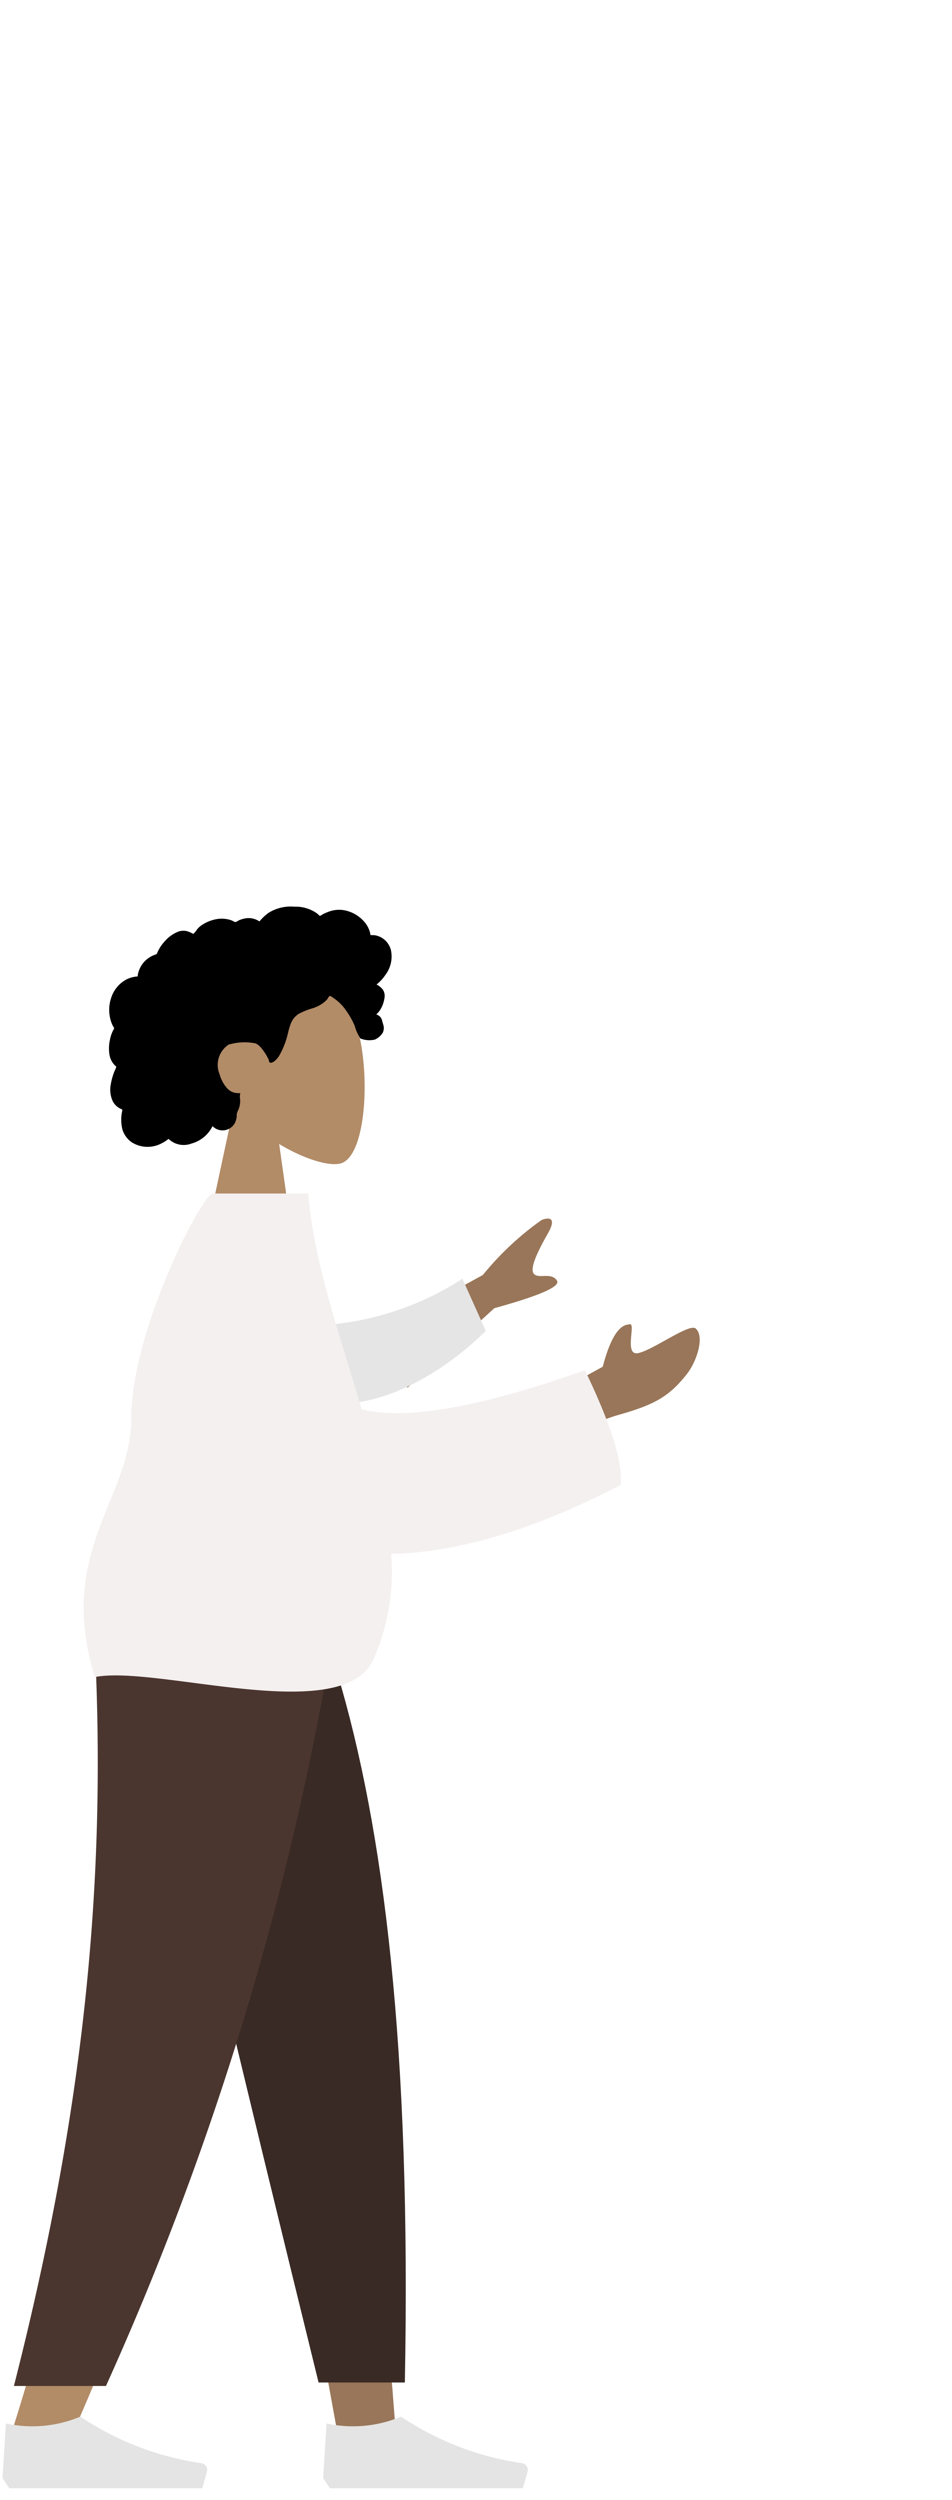
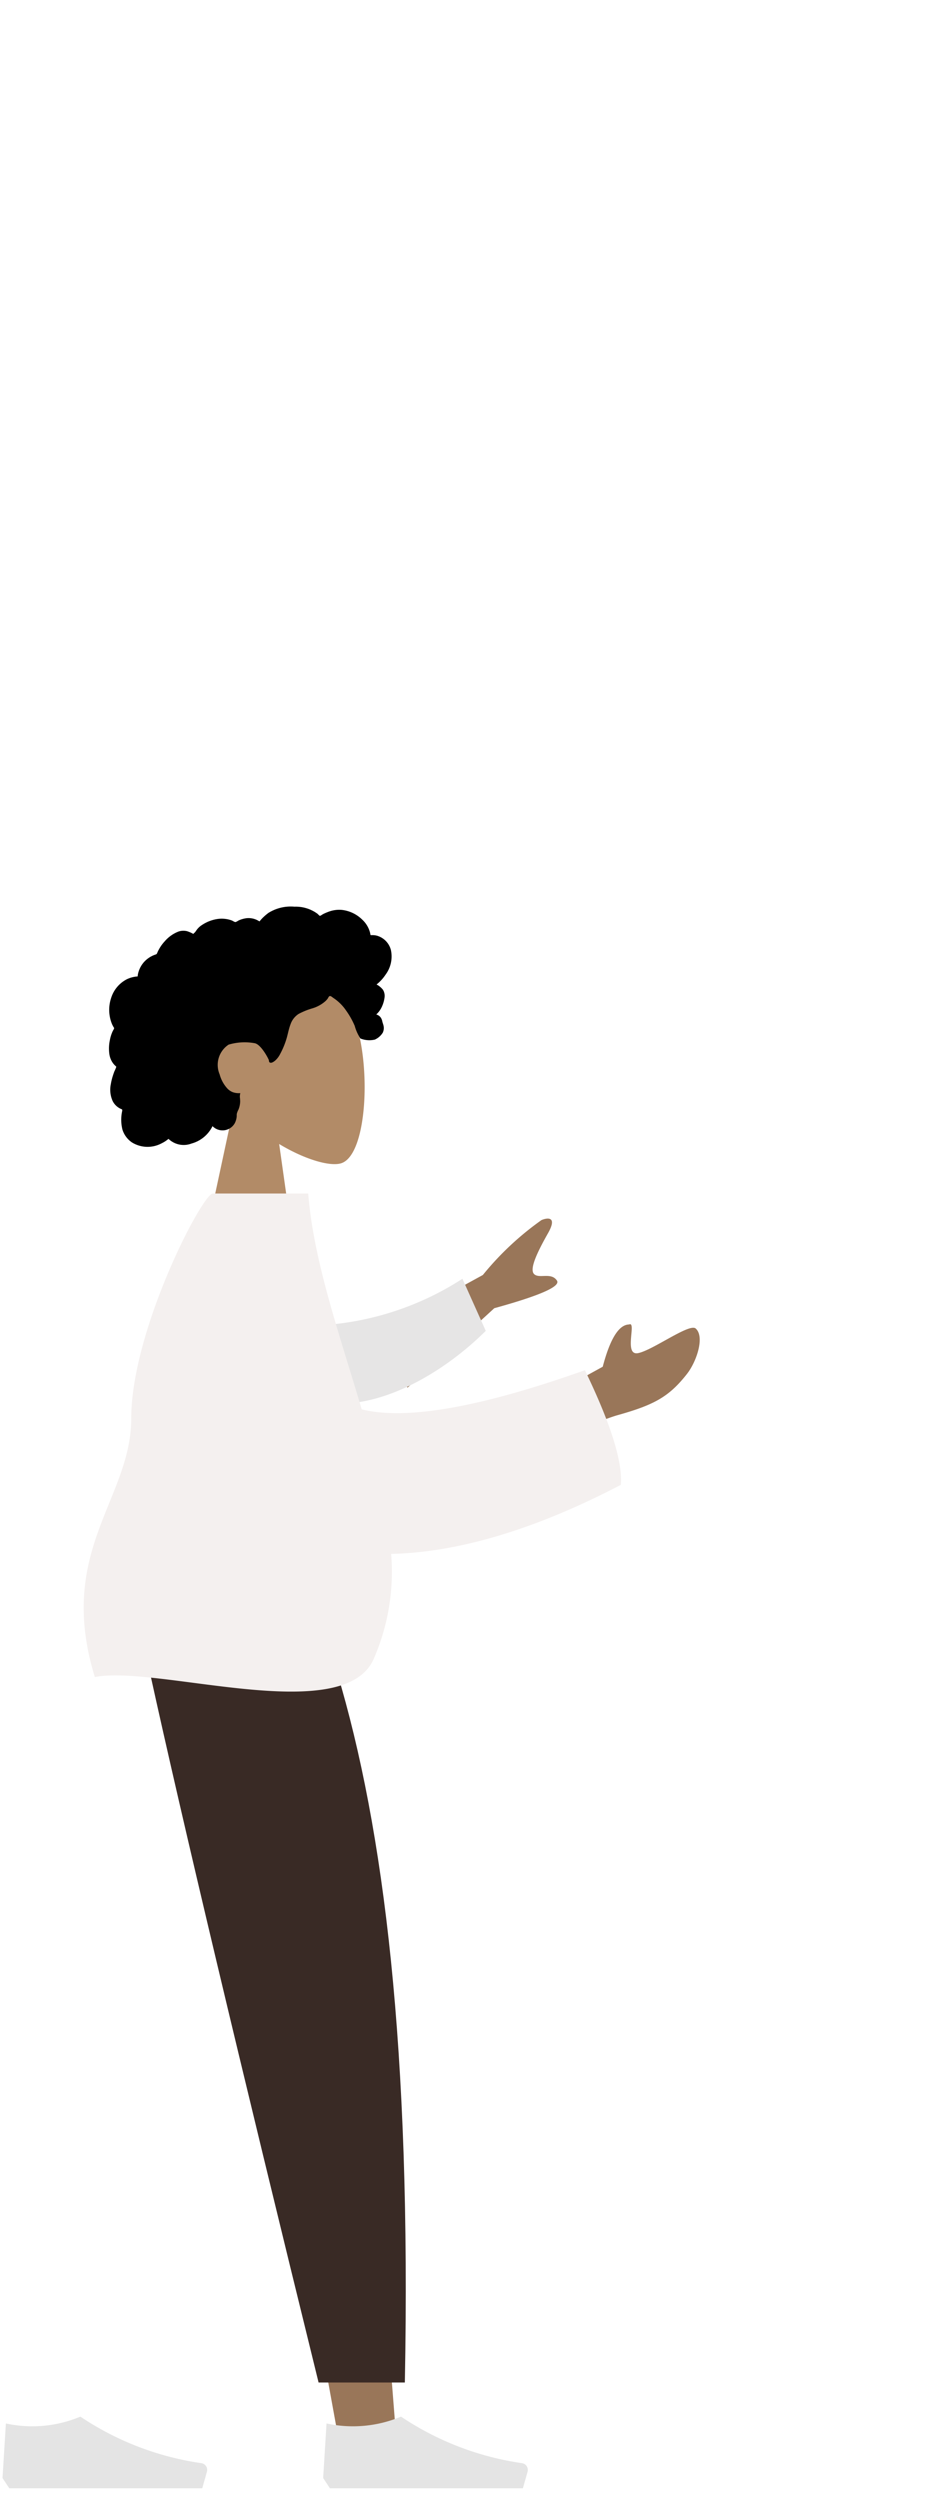
<svg xmlns="http://www.w3.org/2000/svg" width="80" height="210" viewBox="0 0 80 210">
  <g id="fille_gauche" data-name="fille gauche" transform="translate(1645 1711)">
    <rect id="Rectangle_202" data-name="Rectangle 202" width="80" height="210" transform="translate(-1645 -1711)" fill="none" />
    <g id="fille_gauche-2" data-name="fille gauche" transform="translate(0.211 -163.28)">
      <g id="Symbols" transform="translate(-1645 -1407.228)">
        <g id="Bottom_Standing_Sweatpants" data-name="Bottom/Standing/Sweatpants">
          <path id="Leg" d="M128,0l10.5,36.183,4.939,27.167H148.4L143.448,0Z" transform="translate(-115.387 0)" fill="#997659" fill-rule="evenodd" />
-           <path id="Leg-2" data-name="Leg" d="M93.722,0c.733,18.8.444,29.049.28,30.757S92.907,43.9,86.564,63.923h5.156a302.679,302.679,0,0,0,12.3-33.166c.964-2.522,3.809-12.774,7.964-30.757Z" transform="translate(-85.829)" fill="#b28b67" fill-rule="evenodd" />
          <path id="Pant" d="M127.214,0q4.1,18.676,14.172,59.623h7.25c.536-28.019-1.742-46.46-5.687-59.623Z" transform="translate(-114.826 0)" fill="#392a25" fill-rule="evenodd" />
-           <path id="Pant-2" data-name="Pant" d="M94.233,0c.718,18.8-1.142,37.315-6.9,59.916h7.736A253.917,253.917,0,0,0,113.638,0Z" transform="translate(-86.376)" fill="#4b362f" fill-rule="evenodd" />
          <g id="Accessories_Shoe_Flat-Simple" data-name="Accessories/Shoe/Flat-Simple" transform="translate(0 62.489)">
            <path id="Shoe" d="M0,24.16l.284-4.586A10.443,10.443,0,0,0,6.543,19a24.524,24.524,0,0,0,10.179,3.911h0a.573.573,0,0,1,.455.722l-.393,1.387H.569Z" transform="translate(0 -19)" fill="#e4e4e4" fill-rule="evenodd" />
          </g>
          <g id="Accessories_Shoe_Flat-Simple-2" data-name="Accessories/Shoe/Flat-Simple" transform="translate(26.945 62.489)">
            <path id="Shoe-2" data-name="Shoe" d="M0,24.16l.284-4.586A10.443,10.443,0,0,0,6.543,19a24.524,24.524,0,0,0,10.179,3.911h0a.573.573,0,0,1,.455.722l-.393,1.387H.569Z" transform="translate(0 -19)" fill="#e4e4e4" fill-rule="evenodd" />
          </g>
        </g>
      </g>
      <g id="Groupe_810" data-name="Groupe 810" transform="translate(-1638.177 -1471.564)">
        <g id="Symbols-2" data-name="Symbols" transform="translate(2.125 0)">
          <g id="Head_Front_Curly" data-name="Head/Front/Curly">
            <g id="Head" transform="translate(7.812 5.534)">
              <path id="Tracé_590" data-name="Tracé 590" d="M2.689,11.227A8.818,8.818,0,0,1,.344,4.891C.833-2.075,10.529-.543,12.416,2.973s1.662,12.434-.776,13.062c-.972.251-3.043-.363-5.151-1.634l1.323,9.36H0Z" fill="#b28b67" fill-rule="evenodd" />
            </g>
            <path id="hair" d="M53.689,17.633a1.69,1.69,0,0,0-1.183-1.2,1.559,1.559,0,0,0-.435-.043c-.052,0-.067.017-.092-.019a.482.482,0,0,1-.026-.126,2.254,2.254,0,0,0-.666-1.152,2.907,2.907,0,0,0-1.746-.826,2.545,2.545,0,0,0-1.05.143,4.156,4.156,0,0,0-.509.218c-.05.025-.211.147-.261.139s-.166-.146-.211-.18A3.085,3.085,0,0,0,45.582,14a3.528,3.528,0,0,0-2.178.519,4.356,4.356,0,0,0-.393.326c-.066.061-.129.124-.19.19q-.055.06-.106.122c-.058.071-.049.094-.13.045a1.619,1.619,0,0,0-1.039-.234,2.326,2.326,0,0,0-.627.177c-.068.029-.226.145-.3.146s-.228-.107-.3-.134a2.474,2.474,0,0,0-1.254-.116,3.238,3.238,0,0,0-1.23.483,1.653,1.653,0,0,0-.456.414c-.054.074-.1.152-.163.221-.036.04-.106.081-.125.132a2.7,2.7,0,0,0-.521-.23,1.284,1.284,0,0,0-.733.028,2.916,2.916,0,0,0-1.156.822,3.282,3.282,0,0,0-.428.575q-.087.148-.16.3a1.131,1.131,0,0,1-.07.158c-.04.058-.067.059-.14.085a2.256,2.256,0,0,0-.961.643,2.214,2.214,0,0,0-.5,1.054.538.538,0,0,1-.02.13c-.018.017-.092.009-.121.013a2.535,2.535,0,0,0-.289.051,2.383,2.383,0,0,0-.508.183,2.652,2.652,0,0,0-1.3,1.552,3.15,3.15,0,0,0,.049,2.156,2.105,2.105,0,0,0,.16.316c.038.062.051.062.026.126s-.078.142-.111.212a3.044,3.044,0,0,0-.23.721,3.381,3.381,0,0,0-.04,1.246,1.8,1.8,0,0,0,.192.547,1.569,1.569,0,0,0,.169.245c.033.039.068.077.105.113a.7.7,0,0,1,.067.062c.044.056.053.01.03.092a3.691,3.691,0,0,1-.147.341c-.045.116-.086.233-.123.351a5.177,5.177,0,0,0-.179.732,2.3,2.3,0,0,0,.162,1.421,1.421,1.421,0,0,0,.4.479,1.492,1.492,0,0,0,.264.16c.048.023.109.032.131.079s-.011.149-.019.2a3.407,3.407,0,0,0,.04,1.468,2.028,2.028,0,0,0,.8,1.079,2.5,2.5,0,0,0,2.5.071A2.625,2.625,0,0,0,35,33.5a1.842,1.842,0,0,0,1.935.394A2.779,2.779,0,0,0,38.7,32.433a1.176,1.176,0,0,0,1.869-.246,1.557,1.557,0,0,0,.158-.512c.013-.093,0-.188.014-.28a1.448,1.448,0,0,1,.137-.347,1.916,1.916,0,0,0,.145-.692,3.512,3.512,0,0,0-.027-.371,1.276,1.276,0,0,1,.038-.326,1.492,1.492,0,0,1-.632-.079,1.248,1.248,0,0,1-.488-.344,2.85,2.85,0,0,1-.615-1.149,2.039,2.039,0,0,1,.751-2.5,4.715,4.715,0,0,1,2.211-.117c.534.121,1.139,1.3,1.169,1.41.018.069.009.153.072.2.138.1.367-.074.469-.16a1.848,1.848,0,0,0,.411-.546,6.756,6.756,0,0,0,.563-1.381c.1-.368.171-.748.307-1.106a1.692,1.692,0,0,1,.68-.878,5.993,5.993,0,0,1,1.171-.474,2.906,2.906,0,0,0,1.083-.6,1.5,1.5,0,0,0,.186-.207c.043-.059.085-.173.149-.211.1-.059.248.094.335.149a3.87,3.87,0,0,1,1.078,1.07,6.656,6.656,0,0,1,.715,1.274,3.682,3.682,0,0,0,.481,1.062,2.03,2.03,0,0,0,1.211.092A1.53,1.53,0,0,0,53,24.594a.888.888,0,0,0,.075-.582c-.023-.117-.071-.227-.1-.342a1.068,1.068,0,0,0-.089-.277.683.683,0,0,0-.426-.34,2,2,0,0,0,.46-.624,2.678,2.678,0,0,0,.238-.813.987.987,0,0,0-.132-.633,1.668,1.668,0,0,0-.541-.449,3.518,3.518,0,0,0,.753-.82A2.56,2.56,0,0,0,53.689,17.633Z" transform="translate(-30 -14)" fill-rule="evenodd" />
          </g>
        </g>
        <g id="Symbols-3" data-name="Symbols" transform="translate(0 24.092)">
          <g id="Body_Pointing-Forward" data-name="Body/Pointing-Forward" transform="translate(0 0)">
            <path id="Skin" d="M158.638,17.517l10.026-5.491a24.8,24.8,0,0,1,4.928-4.613c.494-.206,1.359-.331.55,1.1s-1.595,2.981-1.183,3.423,1.439-.176,1.931.559q.491.735-5.265,2.321l-7.285,6.67Zm15.7,4.633,4.4-2.419q.927-3.527,2.216-3.549c.66-.307-.49,2.664.762,2.406s4.306-2.529,4.832-2.068c.779.682.084,2.778-.734,3.82-1.529,1.948-2.795,2.614-5.924,3.487a17.2,17.2,0,0,0-5.306,2.743Z" transform="translate(-135.122 -5.183)" fill="#997659" fill-rule="evenodd" />
            <path id="Sleeve" d="M1.59,1.838A24.635,24.635,0,0,0,15.237,0L16.49,4.629C12.551,7.468,7.325,9.486,3.158,8.705A3.828,3.828,0,0,1,1.59,1.838Z" transform="translate(16.776 9.544) rotate(-9)" fill="#e6e5e5" fill-rule="evenodd" />
            <path id="Clothes" d="M100.586,18.128q5.592,1.395,18.755-3.289,3.265,6.755,3.019,9.631c-7.528,3.932-13.98,5.686-19.3,5.8a18.294,18.294,0,0,1-1.5,8.9c-2.651,5.638-18.177.417-23.4,1.444C74.893,30,81.214,25.683,81.219,18.89,81.225,11.451,87.2,0,88.077,0h8.015C96.534,5.681,98.759,11.943,100.586,18.128Z" transform="translate(-77.224 0)" fill="#f4f0ef" fill-rule="evenodd" />
          </g>
        </g>
      </g>
    </g>
  </g>
</svg>